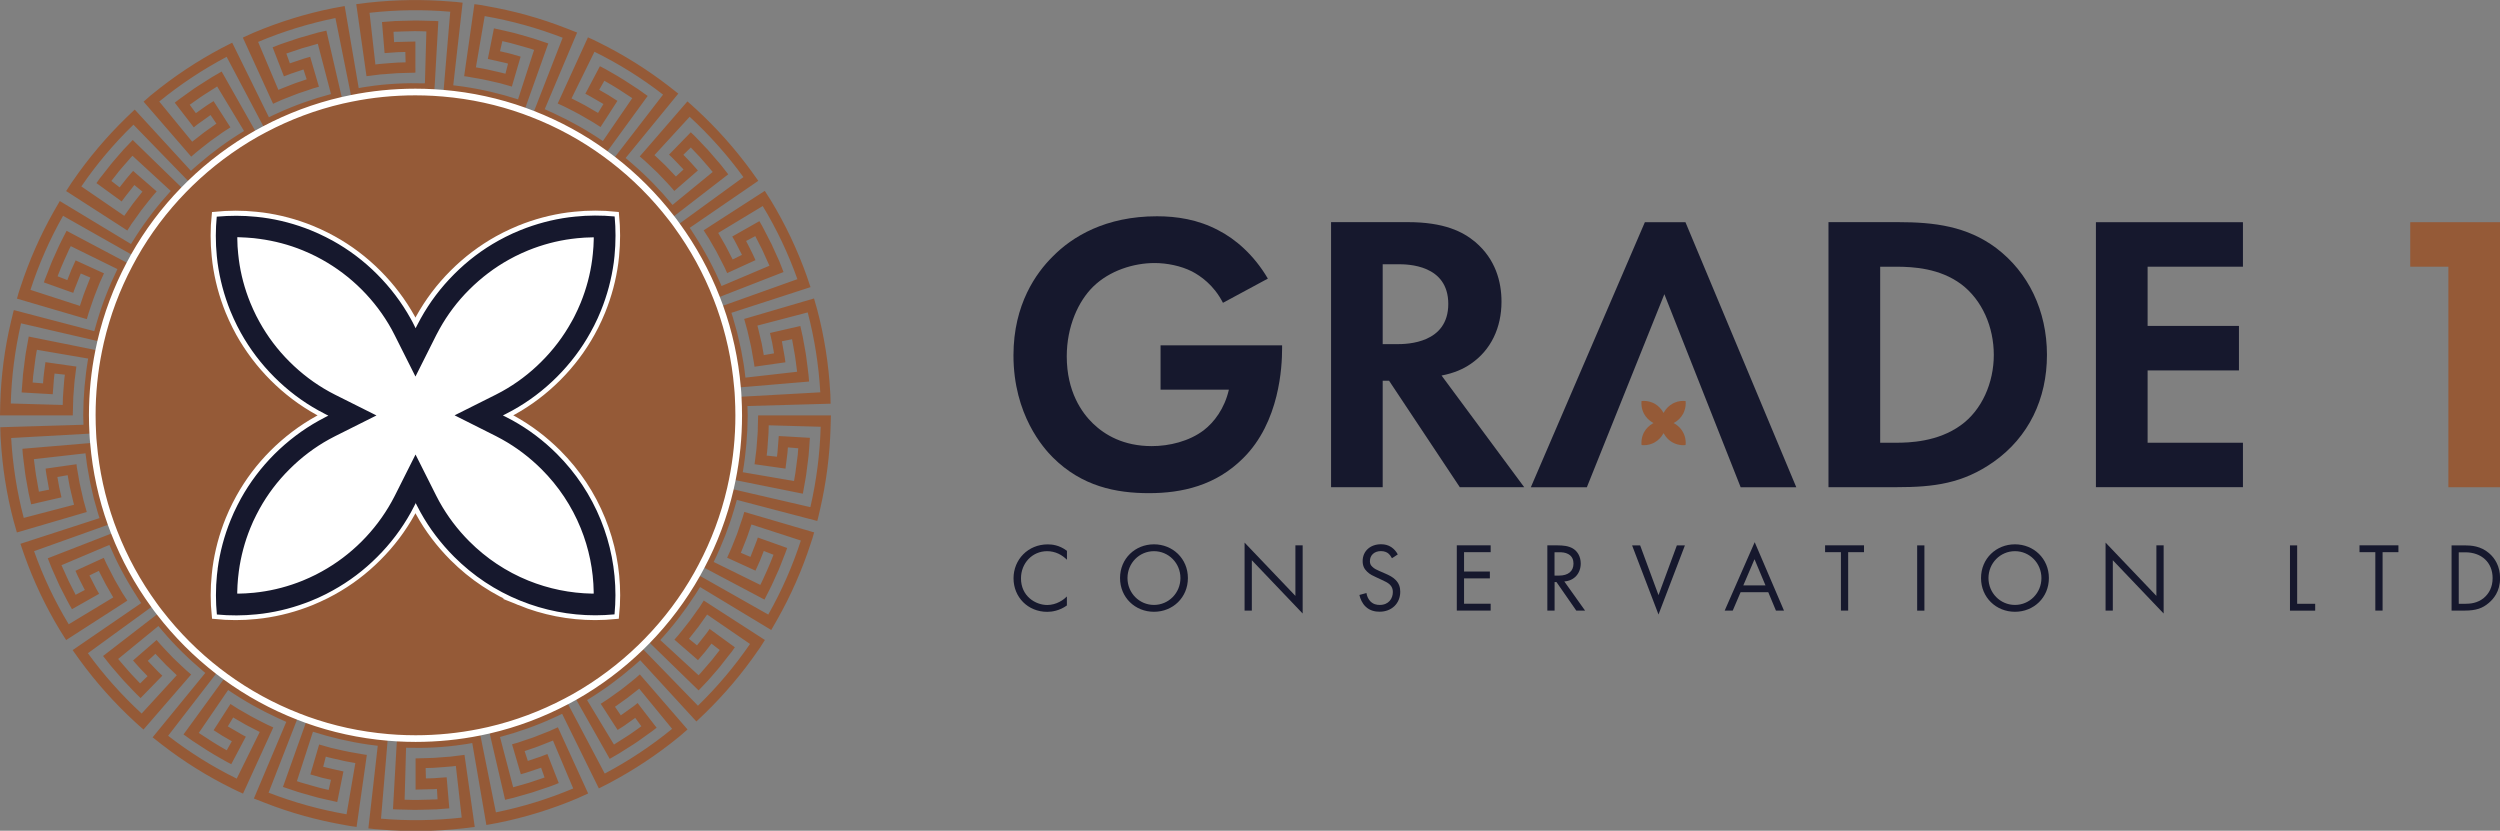
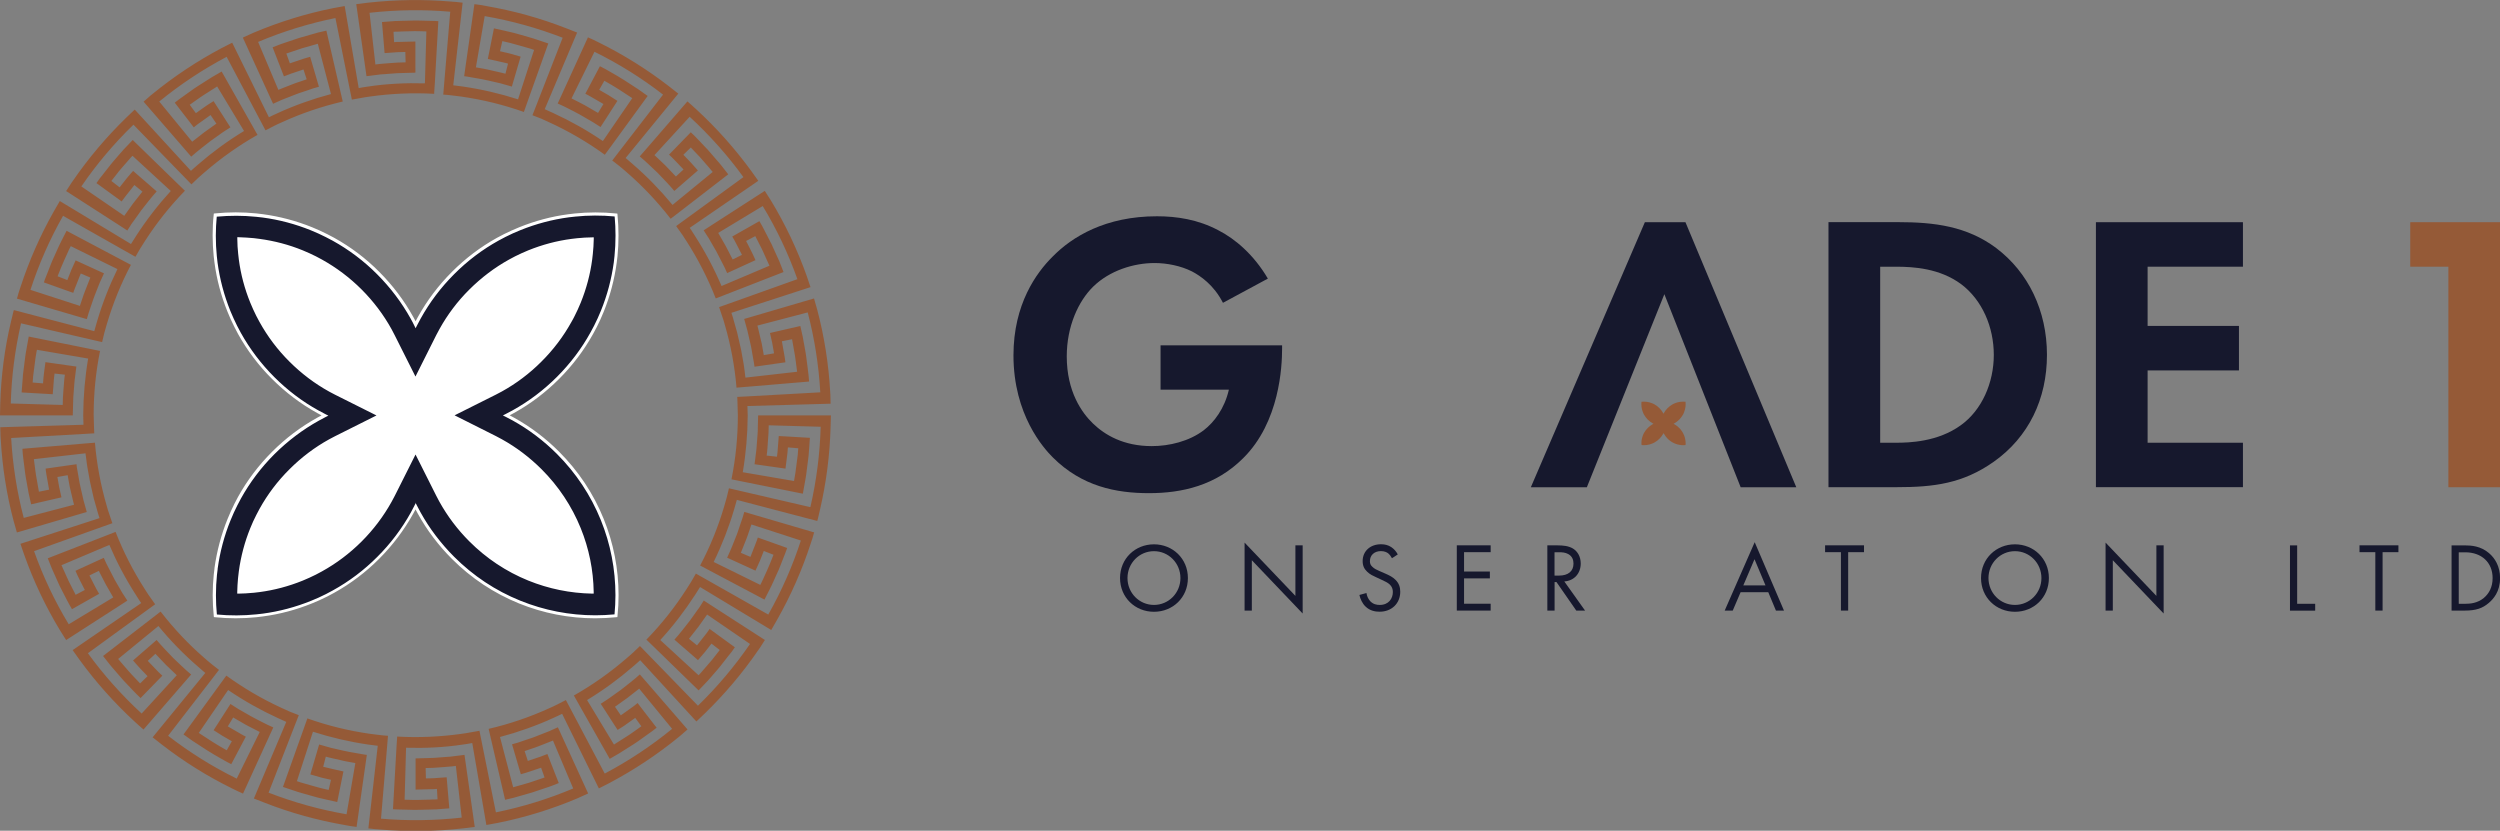
<svg xmlns="http://www.w3.org/2000/svg" id="Layer_2" viewBox="0 0 375.79 124.87">
  <rect x="0" y="0" width="375.79" height="124.87" fill="#808080" stroke="none" />
  <g id="Layer_1-2">
    <g>
      <path d="M174.45,51.91h18.27v.48c0,2.69-.36,11.05-5.85,16.48-4.12,4.12-9.2,5.26-14.16,5.26s-10.09-1.02-14.45-5.37c-1.37-1.37-5.92-6.39-5.92-15.35,0-7.71,3.46-12.42,5.86-14.81,2.98-3.05,8-6.09,15.71-6.09,2.98,0,6.15,.48,9.2,2.09,2.57,1.31,5.37,3.7,7.47,7.28l-6.75,3.64c-1.37-2.69-3.4-4.06-4.66-4.72-1.67-.84-3.77-1.26-5.62-1.26-3.16,0-6.75,1.14-9.2,3.52-2.27,2.21-4,6.03-4,10.51,0,5.31,2.27,8.48,3.94,10.09,1.79,1.73,4.6,3.4,8.84,3.4,2.63,0,5.62-.72,7.82-2.39,1.55-1.2,3.11-3.23,3.77-6.09h-10.27v-6.69Z" style="fill:#16182d;" />
-       <path d="M216.68,56.45c1.91-.36,3.34-1.02,4.36-1.73,3.1-2.09,4.66-5.5,4.66-9.38,0-2.99-.9-6.39-3.94-8.96-1.85-1.55-4.66-2.99-10.15-2.99h-11.53v39.84h7.76v-16h.96l10.63,16h9.68l-12.42-16.78Zm-6.63-4.72h-2.21v-12.01h2.33c1.43,0,7.53,.06,7.53,5.97s-6.15,6.04-7.65,6.04Z" style="fill:#16182d;" />
      <path d="M253.35,33.4l16.66,39.84h-8.36c-3.83-9.68-7.65-19.35-11.47-29.02-3.88,9.68-7.77,19.35-11.65,29.02h-8.42l17.14-39.84h6.09Z" style="fill:#16182d;" />
      <path d="M300.06,37.28c-4.42-3.28-9.26-3.89-14.82-3.89h-10.39v39.84h10.27c5.56,0,9.92-.54,14.57-3.82,5.25-3.71,8-9.44,8-16.07s-2.8-12.42-7.64-16.06Zm-5.32,26.64c-3.46,2.51-7.76,2.63-9.73,2.63h-2.39v-26.46h2.39c2.63,0,6.57,.24,9.79,2.63,3.17,2.39,4.9,6.45,4.9,10.63s-1.79,8.3-4.96,10.57Z" style="fill:#16182d;" />
      <polygon points="322.82 40.09 322.82 48.99 336.55 48.99 336.55 55.68 322.82 55.68 322.82 66.55 337.15 66.55 337.15 73.23 315.05 73.23 315.05 33.4 337.15 33.4 337.15 40.09 322.82 40.09" style="fill:#16182d;" />
      <path d="M362.3,33.4v6.69h5.73v33.15h7.77V33.4h-13.5Z" style="fill:#955a37;" />
-       <path d="M253.37,66.9c-.11,.01-.22,.02-.34,.02-.43,0-.85-.08-1.25-.24-.41-.17-.78-.41-1.1-.73-.22-.22-.41-.47-.56-.74h0s-.04-.08-.06-.11c-.02,.04-.04,.08-.06,.11-.15,.27-.34,.52-.56,.74s-.47,.41-.74,.56c-.04,.02-.08,.04-.11,.06-.08,.04-.16,.08-.25,.11-.26,.11-.53,.18-.8,.21-.04,0-.07,0-.11,.01h0c-.11,.01-.22,.02-.34,.02-.11,0-.23,0-.34-.02-.01-.11-.02-.22-.02-.34,0-.11,0-.23,.02-.34h0s0-.07,.01-.11c.04-.28,.11-.54,.21-.8,.03-.08,.07-.17,.11-.25,.02-.04,.04-.08,.06-.11,.15-.27,.34-.52,.56-.74s.47-.41,.74-.56c.04-.02,.08-.04,.11-.06-.04-.02-.08-.04-.11-.06h0c-.27-.15-.52-.34-.74-.56s-.41-.47-.56-.74c-.02-.04-.04-.08-.06-.11-.04-.08-.08-.16-.11-.25-.11-.26-.18-.53-.21-.8,0-.04,0-.07-.01-.11-.01-.11-.02-.22-.02-.34,0-.11,0-.23,.02-.34h0c.11-.01,.22-.02,.34-.02,.11,0,.23,0,.34,.02,.04,0,.07,0,.11,.01,.28,.04,.54,.11,.8,.21,.08,.03,.17,.07,.25,.11,.04,.02,.08,.04,.11,.06,.27,.15,.52,.34,.74,.56s.41,.47,.56,.74c.02,.04,.04,.08,.06,.11,.02-.04,.04-.08,.06-.11,.15-.27,.34-.52,.56-.74s.47-.41,.74-.56c.04-.02,.08-.04,.11-.06,.08-.04,.16-.08,.25-.11,.26-.11,.53-.18,.8-.21,.04,0,.07,0,.11-.01,.11-.01,.22-.02,.34-.02,.11,0,.23,0,.34,.02,.01,.11,.02,.22,.02,.34,0,.11,0,.23-.02,.34,0,.04,0,.07-.01,.11-.04,.28-.11,.54-.21,.8-.03,.08-.07,.17-.11,.25-.02,.04-.04,.08-.06,.11-.15,.27-.34,.52-.56,.74s-.47,.41-.74,.56c-.04,.02-.08,.04-.11,.06,.04,.02,.08,.04,.11,.06,.27,.15,.52,.34,.74,.56,.32,.32,.56,.69,.73,1.1,.16,.4,.24,.82,.24,1.25,0,.11,0,.23-.02,.34h0Z" style="fill:#955a37;" />
-       <path d="M160.38,84.14c-.31-.31-.78-.68-1.28-.91-.51-.24-1.12-.38-1.69-.38-2.26,0-3.94,1.82-3.94,4.09,0,2.66,2.16,4,3.95,4,.66,0,1.31-.19,1.82-.46,.56-.28,.96-.65,1.13-.82v1.35c-1.09,.78-2.22,.96-2.95,.96-2.91,0-5.07-2.21-5.07-5.04s2.19-5.1,5.13-5.1c.59,0,1.72,.07,2.9,.97v1.35Z" style="fill:#16182d;" />
+       <path d="M253.37,66.9c-.11,.01-.22,.02-.34,.02-.43,0-.85-.08-1.25-.24-.41-.17-.78-.41-1.1-.73-.22-.22-.41-.47-.56-.74h0s-.04-.08-.06-.11c-.02,.04-.04,.08-.06,.11-.15,.27-.34,.52-.56,.74s-.47,.41-.74,.56c-.04,.02-.08,.04-.11,.06-.08,.04-.16,.08-.25,.11-.26,.11-.53,.18-.8,.21-.04,0-.07,0-.11,.01h0c-.11,.01-.22,.02-.34,.02-.11,0-.23,0-.34-.02-.01-.11-.02-.22-.02-.34,0-.11,0-.23,.02-.34h0c.04-.28,.11-.54,.21-.8,.03-.08,.07-.17,.11-.25,.02-.04,.04-.08,.06-.11,.15-.27,.34-.52,.56-.74s.47-.41,.74-.56c.04-.02,.08-.04,.11-.06-.04-.02-.08-.04-.11-.06h0c-.27-.15-.52-.34-.74-.56s-.41-.47-.56-.74c-.02-.04-.04-.08-.06-.11-.04-.08-.08-.16-.11-.25-.11-.26-.18-.53-.21-.8,0-.04,0-.07-.01-.11-.01-.11-.02-.22-.02-.34,0-.11,0-.23,.02-.34h0c.11-.01,.22-.02,.34-.02,.11,0,.23,0,.34,.02,.04,0,.07,0,.11,.01,.28,.04,.54,.11,.8,.21,.08,.03,.17,.07,.25,.11,.04,.02,.08,.04,.11,.06,.27,.15,.52,.34,.74,.56s.41,.47,.56,.74c.02,.04,.04,.08,.06,.11,.02-.04,.04-.08,.06-.11,.15-.27,.34-.52,.56-.74s.47-.41,.74-.56c.04-.02,.08-.04,.11-.06,.08-.04,.16-.08,.25-.11,.26-.11,.53-.18,.8-.21,.04,0,.07,0,.11-.01,.11-.01,.22-.02,.34-.02,.11,0,.23,0,.34,.02,.01,.11,.02,.22,.02,.34,0,.11,0,.23-.02,.34,0,.04,0,.07-.01,.11-.04,.28-.11,.54-.21,.8-.03,.08-.07,.17-.11,.25-.02,.04-.04,.08-.06,.11-.15,.27-.34,.52-.56,.74s-.47,.41-.74,.56c-.04,.02-.08,.04-.11,.06,.04,.02,.08,.04,.11,.06,.27,.15,.52,.34,.74,.56,.32,.32,.56,.69,.73,1.1,.16,.4,.24,.82,.24,1.25,0,.11,0,.23-.02,.34h0Z" style="fill:#955a37;" />
      <path d="M168.36,86.89c0-2.93,2.28-5.07,5.1-5.07s5.1,2.15,5.1,5.07-2.26,5.07-5.1,5.07-5.1-2.16-5.1-5.07Zm1.12,0c0,2.25,1.78,4.04,3.98,4.04s3.98-1.79,3.98-4.04-1.78-4.04-3.98-4.04-3.98,1.79-3.98,4.04Z" style="fill:#16182d;" />
      <path d="M187.08,91.78v-10.22l7.64,8.01v-7.6h1.09v10.25l-7.64-8.01v7.57h-1.09Z" style="fill:#16182d;" />
      <path d="M209.24,83.92c-.13-.26-.35-.56-.57-.74-.19-.15-.54-.34-1.1-.34-.97,0-1.65,.6-1.65,1.51,0,.38,.1,.6,.37,.85,.29,.29,.66,.46,1.03,.62l.94,.41c.57,.25,1.1,.51,1.51,.93,.5,.5,.71,1.07,.71,1.78,0,1.81-1.34,3.01-3.1,3.01-.65,0-1.46-.13-2.13-.79-.49-.47-.78-1.15-.91-1.73l1.06-.29c.07,.51,.31,.96,.59,1.25,.43,.43,.91,.54,1.41,.54,1.34,0,1.97-.96,1.97-1.94,0-.44-.13-.82-.49-1.15-.28-.26-.66-.44-1.18-.68l-.88-.41c-.38-.18-.87-.38-1.31-.81-.43-.41-.68-.87-.68-1.6,0-1.51,1.16-2.53,2.75-2.53,.6,0,1.09,.12,1.57,.44,.4,.27,.74,.66,.96,1.09l-.87,.57Z" style="fill:#16182d;" />
      <path d="M224.07,83h-4v2.91h3.88v1.03h-3.88v3.81h4v1.03h-5.09v-9.81h5.09v1.03Z" style="fill:#16182d;" />
      <path d="M234.16,81.98c.66,0,1.65,.04,2.38,.54,.57,.38,1.07,1.13,1.07,2.18,0,1.5-.99,2.6-2.47,2.7l3.12,4.38h-1.32l-2.98-4.29h-.28v4.29h-1.09v-9.81h1.57Zm-.49,4.54h.69c1.35,0,2.16-.65,2.16-1.79,0-.54-.16-1.09-.78-1.44-.44-.25-.94-.28-1.41-.28h-.66v3.51Z" style="fill:#16182d;" />
-       <path d="M246.54,81.98l2.76,7.48,2.76-7.48h1.21l-3.97,10.39-3.97-10.39h1.21Z" style="fill:#16182d;" />
      <path d="M265.81,89.02h-4.17l-1.18,2.76h-1.21l4.51-10.28,4.4,10.28h-1.21l-1.15-2.76Zm-.43-1.03l-1.65-3.93-1.68,3.93h3.32Z" style="fill:#16182d;" />
      <path d="M277.81,83v8.78h-1.09v-8.78h-2.38v-1.03h5.85v1.03h-2.38Z" style="fill:#16182d;" />
-       <path d="M289.27,81.98v9.81h-1.09v-9.81h1.09Z" style="fill:#16182d;" />
      <path d="M297.78,86.89c0-2.93,2.28-5.07,5.1-5.07s5.1,2.15,5.1,5.07-2.26,5.07-5.1,5.07-5.1-2.16-5.1-5.07Zm1.12,0c0,2.25,1.78,4.04,3.98,4.04s3.98-1.79,3.98-4.04-1.78-4.04-3.98-4.04-3.98,1.79-3.98,4.04Z" style="fill:#16182d;" />
      <path d="M316.5,91.78v-10.22l7.64,8.01v-7.6h1.09v10.25l-7.64-8.01v7.57h-1.09Z" style="fill:#16182d;" />
      <path d="M345.3,81.98v8.78h2.71v1.03h-3.79v-9.81h1.09Z" style="fill:#16182d;" />
      <path d="M358.14,83v8.78h-1.09v-8.78h-2.38v-1.03h5.85v1.03h-2.38Z" style="fill:#16182d;" />
      <path d="M368.5,81.98h2c.99,0,2.38,.1,3.62,1.15,.9,.75,1.68,2,1.68,3.76,0,2.06-1.01,3.16-1.72,3.76-.9,.76-1.84,1.13-3.59,1.13h-1.98v-9.81Zm1.09,8.78h.96c.78,0,1.85-.09,2.81-.88,.74-.62,1.32-1.59,1.32-2.98,0-2.35-1.65-3.88-4.13-3.88h-.96v7.75Z" style="fill:#16182d;" />
      <path d="M113.96,62.44l-.05,1.84c0,.31,0,.61-.03,.92l-.07,.92-.07,.92-.04,.46-.02,.23-.03,.23-.23,1.82,1.55,.22,1.55,.22,1.55,.22,.2-1.59c.03-.27,.07-.53,.1-.8l.06-.8,1.56,.13-.05,.62-.02,.31c0,.1-.03,.21-.04,.31l-.16,1.23-.16,1.23c-.06,.41-.14,.81-.21,1.22l-7.7-1.32c.48-2.82,.72-5.67,.74-8.52l-.04-1.43,12.5-.35-.02-.89c0-.3-.01-.6-.04-.89-.23-4.15-.88-8.29-1.94-12.32l-.49-1.72-9,2.64-1.5,.44c.16,.59,.34,1.18,.49,1.77l.41,1.79c.16,.6,.24,1.2,.35,1.81l.16,.9c.03,.15,.06,.3,.08,.45l.06,.46,1.55-.22,1.55-.22,1.55-.22c-.05-.53-.16-1.06-.25-1.58l-.28-1.58,1.53-.31,.43,2.44c.04,.2,.06,.41,.09,.61l.08,.61,.16,1.23-7.77,.88-.13-1.06-.07-.53c-.02-.17-.04-.35-.08-.53l-.38-2.11c-.15-.7-.32-1.39-.48-2.09-.04-.17-.07-.35-.12-.52l-.15-.51-.29-1.03-.19-.68c-.07-.23-.15-.45-.22-.68l11.89-3.86-.57-1.69c-1.4-3.93-3.19-7.71-5.34-11.27-.31-.51-.64-1.01-.96-1.51l-7.88,5.08-1.31,.85,.49,.77c.08,.13,.17,.26,.25,.38l.23,.4,.92,1.59c.29,.54,.56,1.09,.84,1.63,.14,.27,.28,.54,.42,.82l.38,.84,1.42-.65,1.42-.65,1.42-.65c-.42-.98-.93-1.93-1.41-2.88l1.38-.73,.56,1.1,.28,.55,.14,.27,.13,.28,1.02,2.25-7.2,3.05c-1.12-2.62-2.46-5.15-4.01-7.55l-.38-.6-.19-.3c-.07-.1-.14-.2-.21-.29l10.31-7.07-1.03-1.45c-2.45-3.36-5.23-6.48-8.29-9.3-.21-.21-.44-.4-.66-.6l-.67-.59-6.14,7.09-1.03,1.18c.95,.78,1.81,1.65,2.71,2.49,.84,.89,1.71,1.76,2.49,2.7l1.18-1.03,1.18-1.02,1.18-1.03-.53-.6c-.18-.21-.35-.41-.54-.6l-1.11-1.16,1.12-1.09,.85,.9,.43,.45c.14,.15,.27,.31,.41,.46l.81,.93,.4,.47c.13,.16,.27,.31,.39,.47l-6.04,4.95c-1.82-2.21-3.81-4.26-5.97-6.12l-.54-.47c-.18-.15-.35-.32-.54-.46l7.92-9.68-1.4-1.1c-3.29-2.54-6.84-4.76-10.57-6.6-.52-.28-1.07-.51-1.61-.76l-3.9,8.53-.65,1.42,.84,.38c.27,.13,.54,.27,.82,.41,.54,.28,1.09,.55,1.63,.85l1.59,.92,.4,.23c.13,.08,.26,.16,.39,.25l.77,.49,.85-1.31,.84-1.31,.85-1.31c-.45-.28-.9-.58-1.35-.86l-1.39-.8,.77-1.36c1.45,.8,2.83,1.69,4.2,2.61l-4.42,6.45c-2.36-1.61-4.85-3.01-7.44-4.2l-1.3-.59,4.87-11.52-1.66-.65c-3.88-1.52-7.91-2.63-12.02-3.34-.59-.11-1.17-.22-1.76-.28l-1.32,9.28-.22,1.55,.45,.06c.15,.02,.3,.05,.45,.08l.91,.16c.6,.11,1.21,.2,1.8,.35l1.79,.41c.6,.16,1.18,.33,1.77,.5l.44-1.5,.44-1.5,.44-1.5-1.54-.44c-.26-.08-.52-.13-.78-.19l-.78-.18,.35-1.52,1.2,.28c.4,.1,.8,.22,1.19,.33l1.19,.34c.2,.06,.4,.11,.6,.17l.59,.2-2.41,7.43c-2.71-.87-5.5-1.52-8.33-1.93l-1.41-.18,1.41-12.42c-.29-.03-.59-.08-.88-.1l-.89-.07c-4.14-.35-8.31-.29-12.45,.17l-1.77,.22,1.32,9.28,.22,1.55,1.83-.23,.23-.03,.23-.02,.46-.03,.92-.07,.92-.07c.3-.02,.61-.02,.92-.03l1.84-.05V6.24l-1.6,.04-.8,.02c-.27,0-.54,0-.8,.04l-.09-1.56,.31-.02h.31l.62-.03,1.23-.03c.82-.04,1.65,0,2.47,.02l-.22,7.81c-2.85-.08-5.72,.05-8.54,.48-.47,.05-.94,.15-1.41,.23L51.81,.91l-1.76,.32c-4.08,.82-8.08,2.06-11.92,3.68l-1.63,.74,3.9,8.53,.65,1.42,.84-.38c.28-.13,.56-.26,.85-.36l1.71-.67c.28-.12,.58-.21,.87-.31l.87-.29,.87-.3c.29-.09,.59-.17,.88-.25l-.44-1.5-.44-1.5-.44-1.5-.77,.22c-.26,.07-.51,.17-.76,.25l-1.52,.51-.53-1.47c.78-.27,1.57-.54,2.35-.79l2.38-.68,1.98,7.56-2.06,.59c-.68,.22-1.35,.45-2.03,.68-.34,.11-.67,.24-1,.37l-.99,.39c-.67,.25-1.31,.56-1.96,.85-.43,.2-.87,.38-1.29,.61l-5.52-11.21-1.59,.81c-3.68,1.95-7.16,4.26-10.38,6.89-.24,.18-.46,.38-.68,.58l-.67,.58,6.14,7.09,1.02,1.18c.91-.82,1.9-1.56,2.86-2.32l1.5-1.07,.38-.27,.19-.13,.19-.12,.77-.5-1.69-2.63-.84-1.31-.68,.43-.34,.22c-.11,.08-.22,.16-.33,.23l-1.31,.93-.92-1.26,1.01-.72c.34-.24,.67-.48,1.02-.7,.7-.44,1.39-.9,2.09-1.33l4.04,6.69c-2.44,1.48-4.75,3.17-6.91,5.04l-.54,.47c-.18,.16-.36,.31-.53,.48l-8.45-9.21-1.29,1.23c-2.98,2.9-5.68,6.09-8.03,9.52-.09,.12-.17,.24-.26,.37l-.24,.38-.49,.75,7.89,5.08,1.31,.85,.49-.77,.12-.2,.14-.19,.27-.37,1.07-1.5c.76-.96,1.5-1.94,2.32-2.85l-1.18-1.03-1.18-1.02-1.18-1.03-.53,.6c-.17,.21-.35,.4-.51,.61l-.99,1.26-1.24-.96,.76-.97,.38-.49,.4-.47,.81-.93,.41-.47,.2-.23,.22-.22,5.75,5.29c-1.93,2.11-3.68,4.38-5.22,6.77-.26,.4-.52,.8-.76,1.2l-10.7-6.46-.89,1.54c-2.05,3.63-3.74,7.46-5.03,11.42-.09,.28-.19,.56-.28,.85l-.24,.86,9,2.64,1.5,.44c.09-.29,.16-.59,.26-.88l.29-.87,.3-.87c.1-.29,.19-.58,.31-.87l.67-1.71c.11-.29,.24-.56,.37-.84l.38-.84-1.42-.65-1.42-.65-1.42-.65-.66,1.46-.59,1.5-1.46-.57c.3-.77,.59-1.54,.94-2.29l.51-1.13,.25-.56c.09-.19,.19-.37,.28-.55l7.01,3.45c-1.25,2.56-2.29,5.23-3.09,7.96l-.39,1.37-12.09-3.17c-.09,.29-.15,.58-.22,.87l-.21,.87C.69,52.36,.16,56.51,.04,60.66l-.04,1.78H10.94l.05-1.84c.01-.31,.01-.61,.03-.92l.07-.92,.07-.92,.04-.46,.02-.23,.03-.23,.23-1.82-1.55-.22-1.55-.22-1.55-.22-.21,1.59c-.03,.27-.07,.53-.09,.8l-.06,.8-1.56-.13,.05-.62,.02-.31c0-.1,.02-.21,.04-.31l.16-1.23,.16-1.23c.05-.41,.14-.81,.21-1.22l7.7,1.32c-.48,2.82-.72,5.67-.74,8.52l.04,1.43L.04,64.22l.03,.89c0,.3,.01,.6,.04,.89,.23,4.15,.87,8.29,1.94,12.32l.49,1.72,9-2.64,1.5-.44c-.16-.59-.34-1.18-.49-1.77l-.41-1.79c-.16-.6-.24-1.2-.35-1.81l-.16-.9c-.02-.15-.05-.3-.08-.45l-.05-.46-1.55,.22-1.55,.22-1.55,.22c.05,.53,.16,1.06,.25,1.58l.28,1.58-1.53,.31-.43-2.44c-.04-.2-.06-.41-.09-.61l-.08-.61-.16-1.23,7.76-.88,.14,1.06,.07,.53c.02,.17,.04,.35,.08,.53l.38,2.11c.15,.7,.32,1.39,.47,2.09,.04,.17,.08,.35,.12,.52l.15,.51,.29,1.03,.19,.68c.07,.23,.15,.45,.22,.68l-11.89,3.86,.58,1.69c1.4,3.93,3.19,7.71,5.34,11.27,.31,.51,.64,1.01,.95,1.51l7.89-5.08,1.31-.85-.5-.77-.25-.38-.23-.4-.92-1.59c-.29-.54-.56-1.09-.84-1.63-.14-.27-.29-.54-.42-.82l-.38-.84-1.42,.65-1.42,.65-1.42,.65c.42,.98,.93,1.93,1.41,2.88l-1.38,.73-.56-1.1-.28-.55-.14-.27-.13-.28-1.02-2.25,7.2-3.05c1.12,2.62,2.46,5.15,4.01,7.55l.38,.6,.19,.3c.06,.1,.14,.2,.21,.29l-10.31,7.07,1.03,1.45c2.45,3.36,5.23,6.48,8.29,9.3,.21,.21,.44,.4,.66,.6l.67,.59,6.14-7.09,1.02-1.18c-.94-.78-1.81-1.65-2.7-2.49-.84-.89-1.71-1.76-2.49-2.7l-1.18,1.03-1.18,1.02-1.18,1.03,.53,.6c.17,.21,.35,.41,.54,.6l1.11,1.16-1.12,1.09-.85-.9-.43-.45c-.14-.15-.27-.31-.41-.46l-.81-.93-.4-.47c-.14-.16-.27-.31-.4-.47l6.05-4.95c1.81,2.21,3.81,4.26,5.97,6.12l.54,.47c.18,.15,.35,.32,.54,.46l-7.92,9.68,1.4,1.1c3.29,2.55,6.83,4.76,10.57,6.6,.53,.28,1.08,.51,1.62,.76l3.9-8.53,.65-1.42-.84-.38c-.27-.13-.54-.27-.82-.41-.54-.28-1.09-.55-1.63-.85l-1.99-1.14c-.13-.08-.26-.16-.39-.25l-.77-.49-1.69,2.63-.84,1.31c.45,.28,.9,.58,1.35,.86l1.39,.8-.77,1.36c-1.44-.8-2.83-1.69-4.2-2.61l4.41-6.45c2.36,1.61,4.85,3.01,7.44,4.2l1.3,.59-4.87,11.52,1.66,.65c3.88,1.52,7.92,2.63,12.02,3.34,.59,.11,1.17,.22,1.76,.28l1.32-9.28,.22-1.55-.45-.06c-.16-.02-.3-.05-.45-.08l-.91-.16c-.6-.11-1.21-.2-1.8-.35l-1.79-.41c-.59-.16-1.18-.33-1.77-.5l-.44,1.5-.44,1.5-.44,1.5,1.54,.44c.26,.08,.52,.13,.78,.19l.78,.18-.35,1.52-1.2-.28c-.4-.1-.8-.22-1.19-.33l-1.19-.34c-.2-.06-.4-.11-.6-.17l-.59-.2,2.41-7.43c2.71,.87,5.5,1.52,8.32,1.93l1.42,.18-1.41,12.42c.3,.03,.59,.08,.89,.1l.89,.07c4.14,.35,8.31,.29,12.44-.17l1.77-.22-1.32-9.28-.22-1.55-1.83,.23-.23,.03-.23,.02-.46,.03-.92,.07-.92,.07c-.31,.02-.61,.02-.92,.03l-1.84,.05v4.69l1.61-.04,.8-.02c.27,0,.54,0,.8-.04l.09,1.56-.31,.02h-.31l-.62,.03-1.24,.03c-.82,.04-1.65,0-2.47-.02l.22-7.81c2.86,.08,5.72-.05,8.54-.48,.48-.05,.94-.15,1.41-.23l2.12,12.32,1.75-.32c4.08-.82,8.09-2.06,11.92-3.68l1.63-.74-3.9-8.53-.65-1.42-.84,.38c-.28,.13-.56,.26-.85,.36l-1.71,.67c-.28,.12-.57,.21-.87,.31l-.87,.29-.87,.3c-.29,.09-.59,.17-.88,.25l.44,1.5,.44,1.5,.44,1.5,.77-.22c.26-.07,.51-.17,.76-.25l1.52-.51,.52,1.47c-.78,.27-1.56,.54-2.34,.79l-2.38,.68-1.98-7.56,2.06-.59c.68-.22,1.35-.45,2.03-.68,.34-.11,.67-.24,1-.37l1-.39c.67-.25,1.31-.56,1.96-.85,.43-.2,.87-.38,1.29-.6l5.52,11.21,1.59-.81c3.68-1.95,7.17-4.26,10.39-6.89,.24-.18,.45-.38,.68-.58l.67-.58-6.14-7.09-1.03-1.18c-.91,.82-1.89,1.56-2.85,2.32l-1.5,1.07-.38,.27-.19,.13-.19,.12-.77,.5,.85,1.31,.84,1.31,.85,1.31,.68-.43,.34-.22c.11-.08,.22-.16,.32-.23l1.31-.93,.92,1.26-1.01,.72c-.34,.24-.67,.48-1.02,.7-.7,.44-1.39,.9-2.09,1.33l-4.04-6.69c2.44-1.48,4.75-3.17,6.91-5.04l.54-.47c.18-.16,.36-.31,.53-.48l8.45,9.21,1.29-1.23c2.98-2.9,5.68-6.09,8.03-9.52,.09-.12,.17-.24,.26-.37l.24-.38,.48-.75-7.88-5.08-1.31-.85-.49,.77-.13,.2-.13,.19-.27,.37-1.07,1.5c-.76,.96-1.5,1.94-2.32,2.85l1.18,1.03,1.18,1.02,1.18,1.03,.52-.61c.17-.2,.36-.4,.52-.61l.99-1.26,1.24,.96-.76,.97-.38,.49-.41,.47-.81,.94-.41,.47-.2,.23-.22,.22-5.75-5.29c1.93-2.11,3.67-4.38,5.22-6.77,.25-.4,.52-.8,.76-1.2l10.7,6.46,.89-1.55c2.05-3.62,3.74-7.45,5.03-11.41,.1-.28,.2-.56,.28-.85l.25-.86-9-2.64-1.5-.44c-.09,.29-.16,.59-.26,.88l-.3,.87-.29,.87c-.1,.29-.19,.58-.31,.87l-.68,1.71c-.11,.28-.23,.56-.36,.84l-.38,.84,1.42,.65,1.42,.65,1.42,.65,.66-1.46,.59-1.5,1.46,.57c-.31,.77-.59,1.54-.94,2.29l-.51,1.13-.26,.56c-.08,.19-.18,.37-.27,.55l-7.01-3.45c1.25-2.56,2.29-5.23,3.09-7.96l.39-1.37,12.09,3.17c.09-.29,.15-.58,.22-.87l.2-.87c.94-4.06,1.47-8.21,1.58-12.35l.05-1.78h-10.94Zm7.79,13.78l-10.66-2.47-1.3-.3-.22-.05-.16,.67c-.05,.22-.1,.45-.16,.67l-.38,1.33c-.9,3.09-2.12,6.09-3.63,8.94l.19,.1,1.19,.63,8.29,4.39,.77-1.51c.1-.19,.2-.38,.28-.57l.27-.58,.52-1.16c.37-.76,.66-1.56,.97-2.35l.31-.79c.05-.13,.11-.26,.15-.4l.14-.4-2.94-1.05-1.47-.52-.12,.37c-.04,.12-.09,.24-.14,.37l-.28,.72-.57,1.45-1.44-.61,.84-2.11c.15-.35,.25-.71,.38-1.07l.37-1.08,7.43,2.41c-1.25,3.86-2.9,7.6-4.9,11.13l-9.52-5.39-1.17-.66-.19-.11-.69,1.2c-.24,.39-.49,.78-.74,1.17-1.74,2.71-3.76,5.25-6.01,7.56l.16,.15,.97,.94,6.72,6.54,1.17-1.23,.22-.23,.21-.24,.42-.48,.83-.96,.41-.49,.39-.5,.78-1,.53-.66c.16-.23,.33-.46,.49-.69l-2.53-1.84-1.26-.92c-.15,.21-.3,.43-.45,.63l-.48,.61-.97,1.23-1.21-.99,1.41-1.79,1.32-1.85,6.45,4.42c-2.3,3.35-4.93,6.46-7.83,9.28l-7.63-7.85-.93-.96-.16-.16-1,.96c-.16,.16-.34,.31-.52,.46l-.52,.45c-2.44,2.11-5.09,3.98-7.89,5.57l.11,.19,.66,1.17,4.62,8.16,1.46-.85c.72-.44,1.43-.91,2.15-1.36,.36-.22,.7-.48,1.05-.72l1.03-.74c.23-.16,.46-.33,.69-.49l.67-.52-1.91-2.47-.95-1.24-.61,.49c-.21,.16-.43,.3-.64,.45l-1.27,.91-.88-1.29,1.85-1.32,1.79-1.4,4.95,6.04c-3.14,2.57-6.54,4.82-10.13,6.72l-5.11-9.67-.63-1.19-.1-.19c-.82,.42-1.63,.86-2.48,1.22-2.93,1.34-5.99,2.38-9.13,3.11l.05,.22,.3,1.3,2.12,9.14,.82-.19c.27-.06,.55-.12,.82-.21l2.44-.7c.81-.26,1.61-.54,2.41-.81l.4-.14c.13-.05,.26-.1,.39-.15l.79-.31-1.14-2.91-.57-1.46-.73,.28c-.12,.05-.24,.1-.36,.14l-.37,.12-1.48,.5-.48-1.48,1.08-.37c.36-.12,.72-.23,1.07-.38l2.11-.83,3.04,7.2c-3.74,1.58-7.64,2.78-11.62,3.59l-2.16-10.72-.27-1.33-.04-.21-1.36,.24c-.45,.08-.91,.17-1.36,.22-3.19,.45-6.44,.59-9.66,.41v.21l-.09,1.35-.53,9.36c.28,.03,.56,.03,.84,.04l.85,.02c.85,.02,1.69,.06,2.54,.02l1.27-.03,.64-.02h.32l.32-.03,1.69-.13-.27-3.11-.13-1.56-1.56,.11c-.26,.03-.52,.03-.78,.04l-.78,.02-.04-1.56,1.14-.03c.38-.02,.76-.05,1.14-.08l1.13-.09c.19-.01,.38-.02,.57-.05l.56-.07,.88,7.77c-4.03,.45-8.1,.51-12.13,.16l.92-10.9,.11-1.34,.02-.22-.69-.05c-.23-.02-.46-.06-.69-.08l-1.37-.17c-3.2-.46-6.34-1.23-9.37-2.31l-.07,.2-.45,1.27-3.15,8.83,1.61,.54,.6,.2c.2,.06,.41,.12,.61,.18l1.23,.35c.41,.11,.81,.24,1.22,.34l1.24,.29c.55,.12,1.1,.26,1.65,.37l.62-3.07,.31-1.53c-.51-.1-1.02-.23-1.52-.34l-.76-.18c-.25-.06-.51-.11-.76-.18l.39-1.52c.18,.05,.37,.1,.55,.14l.55,.13,1.11,.25,.55,.13c.18,.04,.37,.07,.56,.11l1.12,.2-1.32,7.7c-4-.69-7.93-1.78-11.72-3.25l3.97-10.19,.49-1.25,.08-.21-1.29-.5-1.26-.57c-2.93-1.34-5.73-2.98-8.34-4.87l-.13,.17-.79,1.09-5.52,7.58,1.38,.98c1.41,.94,2.83,1.86,4.31,2.68l.74,.42c.24,.14,.5,.26,.75,.39l1.46-2.76,.73-1.38c-.23-.12-.47-.23-.69-.37l-.67-.39-1.35-.78,.81-1.34,1.97,1.14c.67,.36,1.35,.69,2.02,1.04l-3.46,7.01c-3.64-1.79-7.1-3.95-10.31-6.44l6.69-8.66,.82-1.07,.14-.17-1.09-.85c-.18-.14-.35-.3-.53-.44l-.52-.45c-2.44-2.11-4.66-4.47-6.64-7.03l-.17,.13-1.06,.82-7.42,5.73,1.05,1.33c.13,.17,.27,.32,.41,.49l.42,.48,.83,.96c.14,.16,.27,.33,.42,.48l.44,.46,.87,.92,.59,.61,.61,.59,2.18-2.24,1.09-1.12-.57-.54-.54-.56-1.08-1.13,1.15-1.06,1.57,1.65,1.64,1.57-5.28,5.76c-2.98-2.75-5.7-5.79-8.08-9.07l8.85-6.44,1.09-.79,.17-.13-.8-1.13c-.07-.1-.14-.19-.2-.28l-.19-.29-.37-.58c-1.74-2.71-3.22-5.6-4.39-8.6l-.2,.08-1.25,.49-8.74,3.4,.63,1.58,1.04,2.32,.13,.29,.15,.28,.29,.57,.58,1.13c.13,.25,.25,.5,.4,.75l.42,.73,2.72-1.54,1.36-.77-.39-.68c-.13-.22-.24-.46-.36-.69l-.71-1.39,1.41-.69c.35,.67,.68,1.35,1.04,2.02l1.13,1.97-6.69,4.04c-2.1-3.47-3.85-7.16-5.21-10.99l10.3-3.68,1.27-.45,.2-.07-.44-1.31c-.07-.22-.16-.43-.22-.65l-.19-.66c-.9-3.09-1.5-6.28-1.77-9.49l-.22,.02-1.34,.11-9.34,.79,.06,.84c.02,.28,.07,.56,.1,.84l.16,1.26,.08,.63c.02,.21,.05,.42,.09,.63l.45,2.5c.11,.55,.25,1.1,.37,1.65l3.04-.7,1.52-.35c-.11-.51-.24-1.01-.34-1.52l-.27-1.54,1.54-.27,.2,1.12c.03,.18,.06,.37,.1,.56l.13,.55,.26,1.11,.13,.55c.04,.18,.08,.37,.14,.55l-7.56,1.98c-1.03-3.93-1.66-7.96-1.89-12.01l10.93-.61,1.35-.08h.21c-.02-.24-.02-.47-.03-.7l-.02-.7-.04-1.38c0-3.23,.32-6.46,.96-9.62l-.2-.04-1.33-.27-9.19-1.85-.3,1.67c-.07,.42-.16,.83-.21,1.25l-.16,1.26-.16,1.26c0,.11-.03,.21-.04,.32l-.02,.32-.05,.63-.13,1.69,3.12,.18,1.56,.09,.12-1.56,.06-.78c.02-.26,.06-.52,.09-.77l1.55,.17-.07,.56c-.02,.19-.03,.38-.05,.57l-.09,1.14c-.02,.38-.06,.76-.08,1.14l-.03,1.14-7.81-.22c.11-4.05,.63-8.09,1.54-12.05l10.66,2.47,1.31,.3,.22,.05,.16-.67c.05-.22,.1-.45,.16-.67l.38-1.33c.91-3.09,2.12-6.09,3.63-8.94l-.19-.1-1.19-.63-8.29-4.39-.77,1.51c-.1,.19-.2,.38-.28,.57l-.27,.58-.52,1.16c-.37,.76-.66,1.56-.97,2.35l-.31,.79c-.05,.13-.11,.26-.16,.4l-.13,.4,2.94,1.05,1.47,.52,.13-.37c.04-.12,.09-.24,.14-.37l.29-.72,.57-1.45,1.44,.61-.83,2.11c-.15,.35-.25,.71-.38,1.07l-.36,1.08-7.43-2.41c1.25-3.86,2.9-7.6,4.9-11.13l9.52,5.39,1.17,.66,.19,.11,.69-1.2c.24-.39,.49-.78,.74-1.17,1.74-2.71,3.76-5.25,6.01-7.56l-.16-.15-.97-.94-6.72-6.54-1.17,1.23-.22,.23-.21,.24-.42,.48-.83,.96-.41,.49-.39,.5-.79,1-.52,.66c-.17,.23-.33,.46-.49,.69l2.53,1.84,1.26,.92c.16-.21,.3-.43,.46-.63l.48-.61,.97-1.23,1.21,.99-1.41,1.79-1.32,1.85-6.45-4.42c2.29-3.35,4.92-6.46,7.83-9.28l7.63,7.85,.93,.96,.16,.16,1-.96c.16-.16,.34-.31,.52-.46l.52-.45c2.44-2.11,5.08-3.98,7.89-5.57l-.11-.19-.66-1.17-4.62-8.16-1.47,.85c-.72,.44-1.43,.91-2.14,1.36-.36,.22-.7,.48-1.05,.72l-1.03,.74c-.23,.16-.46,.32-.69,.49l-.67,.52,1.91,2.47,.95,1.24,.61-.49c.21-.16,.43-.3,.64-.45l1.27-.91,.88,1.29-1.85,1.32-1.79,1.4-4.95-6.04c3.14-2.57,6.54-4.82,10.13-6.72l5.11,9.67,.63,1.19,.1,.19c.82-.42,1.63-.86,2.48-1.22,2.93-1.34,6-2.38,9.13-3.11l-.05-.22-.3-1.3-2.11-9.14-.82,.19c-.27,.06-.55,.12-.82,.21l-2.45,.7c-.81,.26-1.61,.54-2.41,.81l-.4,.14c-.13,.05-.27,.1-.39,.15l-.79,.31,1.7,4.37,.73-.28c.12-.05,.24-.1,.36-.14l.37-.12,1.48-.5,.48,1.48-1.08,.37c-.36,.12-.72,.23-1.07,.38l-2.11,.83-3.04-7.2c3.74-1.58,7.64-2.78,11.62-3.59l2.16,10.72,.27,1.33,.04,.21,1.36-.24c.45-.08,.9-.17,1.36-.22,3.19-.45,6.43-.59,9.66-.41v-.21l.09-1.35,.53-9.36c-.28-.03-.56-.03-.84-.04l-.85-.02c-.85-.02-1.69-.06-2.54-.02l-1.27,.03-.64,.02h-.32l-.32,.03-1.69,.13,.26,3.11,.13,1.56,1.56-.11c.26-.03,.52-.03,.78-.04l.78-.02,.04,1.56-1.14,.03c-.38,.02-.76,.05-1.14,.08l-1.13,.09c-.19,.01-.38,.02-.57,.05l-.56,.07-.88-7.77c4.03-.45,8.09-.51,12.13-.16l-.92,10.9-.11,1.34-.02,.22,.69,.05c.23,.02,.46,.06,.69,.08l1.37,.17c3.19,.46,6.34,1.23,9.37,2.31l.07-.2,.45-1.27,3.15-8.83-1.61-.54-.6-.2c-.2-.06-.41-.12-.61-.18l-1.22-.35c-.41-.11-.81-.24-1.23-.34l-1.24-.29c-.55-.12-1.1-.26-1.66-.37l-.61,3.07-.31,1.53c.51,.1,1.02,.23,1.52,.34l.76,.17c.25,.06,.51,.11,.76,.19l-.39,1.52c-.18-.05-.37-.1-.55-.14l-.55-.13-1.11-.25-.55-.13c-.18-.04-.37-.07-.56-.11l-1.12-.2,1.32-7.7c4,.69,7.93,1.78,11.72,3.25l-3.97,10.19-.49,1.25-.08,.21,1.29,.5,1.25,.57c2.93,1.34,5.73,2.98,8.34,4.87l.13-.18,.79-1.08,5.52-7.58-1.38-.98c-1.41-.94-2.83-1.86-4.31-2.68l-.74-.42c-.24-.14-.5-.26-.75-.39l-1.46,2.76-.73,1.38c.23,.12,.47,.23,.69,.37l.68,.39,1.35,.78-.81,1.34-1.97-1.14c-.66-.36-1.35-.7-2.02-1.04l3.45-7.01c3.64,1.79,7.1,3.95,10.31,6.44l-6.68,8.66-.82,1.07-.14,.17,1.09,.85c.18,.14,.35,.3,.53,.44l.52,.45c2.44,2.11,4.66,4.47,6.64,7.02l.17-.13,1.07-.82,7.42-5.73-1.04-1.33c-.13-.17-.27-.33-.41-.49l-.42-.48-.83-.96c-.14-.16-.27-.33-.42-.48l-.44-.46-.87-.92-.59-.61-.61-.59-2.18,2.24-1.09,1.12,.56,.54,.54,.56,1.08,1.13-1.15,1.06-1.57-1.65-1.65-1.57,5.29-5.76c2.98,2.75,5.7,5.79,8.08,9.07l-8.85,6.44-1.09,.79-.17,.13,.8,1.13c.07,.1,.14,.19,.2,.28l.18,.29,.38,.58c1.74,2.71,3.22,5.6,4.39,8.6l.21-.08,1.25-.49,8.73-3.4-.62-1.58-1.05-2.32-.13-.29-.15-.28-.29-.57-.58-1.13c-.13-.25-.25-.5-.39-.75l-.42-.73-2.72,1.54-1.36,.77,.39,.68c.13,.22,.24,.46,.36,.69l.71,1.39-1.4,.69c-.35-.67-.68-1.35-1.04-2.02l-1.13-1.97,6.69-4.04c2.1,3.47,3.85,7.16,5.21,10.99l-10.3,3.68-1.27,.45-.2,.07,.44,1.31c.07,.22,.15,.43,.22,.65l.19,.66c.91,3.09,1.5,6.28,1.77,9.49l.22-.02,1.34-.11,9.35-.79-.07-.84c-.02-.28-.06-.56-.1-.84l-.16-1.26-.08-.63c-.03-.21-.05-.42-.09-.63l-.45-2.5c-.11-.55-.25-1.1-.37-1.65l-3.04,.7-1.52,.35c.11,.51,.24,1.01,.34,1.52l.27,1.54-1.54,.27-.2-1.12c-.03-.18-.06-.37-.1-.56l-.13-.55-.26-1.11-.13-.55c-.04-.18-.08-.37-.14-.55l7.56-1.98c1.03,3.93,1.66,7.96,1.89,12.01l-10.92,.61-1.35,.07h-.21c.02,.25,.03,.48,.03,.7l.02,.7,.04,1.38c0,3.23-.32,6.46-.96,9.62l.21,.04,1.33,.27,9.19,1.85,.3-1.67c.07-.42,.16-.84,.21-1.25l.16-1.26,.16-1.26,.04-.32,.02-.32,.05-.63,.12-1.69-3.12-.18-1.56-.09-.12,1.56-.06,.78c-.02,.26-.06,.52-.09,.77l-1.55-.17,.07-.56c.02-.19,.03-.38,.05-.57l.08-1.14c.03-.38,.06-.76,.08-1.14l.03-1.14,7.81,.22c-.11,4.05-.63,8.09-1.54,12.05Z" style="fill:#955a37;" />
      <path d="M87.07,79.48c1.23,3.03,1.88,6.23,1.94,9.52-3.28-.05-6.48-.71-9.52-1.94-3.29-1.34-6.25-3.3-8.78-5.84-1.77-1.77-3.27-3.76-4.46-5.91l-.06-.11c-.14-.27-.28-.53-.42-.79l-3.31-6.6-3.32,6.6c-.16,.31-.32,.62-.48,.91-1.19,2.15-2.69,4.14-4.46,5.91-1.77,1.77-3.76,3.27-5.91,4.46-.28,.16-.59,.32-.91,.49-.63,.32-1.29,.62-1.96,.89-2.07,.84-4.23,1.41-6.43,1.71-.3,.04-.58,.07-.85,.1l-.28,.02c-.65,.06-1.31,.1-1.96,.11,.01-.65,.05-1.3,.11-1.95l.03-.29c.03-.27,.06-.55,.1-.85,.3-2.2,.87-4.36,1.71-6.43,.27-.67,.57-1.33,.9-1.97,.15-.3,.31-.6,.48-.91,1.19-2.15,2.69-4.14,4.46-5.9s3.75-3.27,5.91-4.46c.3-.17,.6-.33,.9-.48l6.61-3.31-6.61-3.31c-.26-.13-.52-.27-.77-.41l-.13-.07c-2.15-1.19-4.14-2.69-5.9-4.46-1.77-1.77-3.27-3.75-4.46-5.9-.17-.3-.33-.61-.49-.92-.32-.64-.62-1.3-.89-1.96-.84-2.06-1.41-4.23-1.71-6.42-.04-.29-.07-.59-.1-.87-.08-.73-.12-1.47-.13-2.22,.75,.02,1.49,.06,2.23,.13,.3,.03,.59,.06,.86,.11,2.2,.29,4.36,.87,6.43,1.7,.66,.27,1.33,.57,1.96,.89,.31,.16,.62,.32,.91,.49,2.15,1.19,4.14,2.69,5.91,4.46,1.77,1.77,3.27,3.76,4.46,5.91,.16,.29,.32,.6,.48,.91l3.32,6.6,3.31-6.61c.16-.3,.32-.6,.49-.91,1.19-2.15,2.69-4.14,4.46-5.91,1.77-1.77,3.75-3.27,5.91-4.46,.3-.17,.6-.33,.91-.49,.64-.32,1.3-.62,1.96-.89,2.07-.84,4.23-1.41,6.43-1.71,.29-.04,.57-.07,.85-.1h.01c.73-.07,1.48-.12,2.22-.13-.01,.75-.05,1.5-.13,2.23-.03,.29-.06,.58-.1,.86-.29,2.19-.87,4.36-1.7,6.42-.27,.67-.57,1.33-.9,1.97-.15,.3-.31,.6-.48,.91-1.19,2.15-2.69,4.14-4.46,5.9-1.77,1.77-3.75,3.27-5.91,4.46-.29,.16-.6,.33-.9,.48l-6.6,3.31,6.6,3.32c.31,.16,.62,.32,.92,.49,2.15,1.19,4.14,2.69,5.9,4.46,2.54,2.54,4.5,5.49,5.84,8.78Z" style="fill:#fff;" />
-       <path d="M110.96,59.65c-.02-.46-.05-.92-.1-1.38-.36-4.23-1.26-8.31-2.64-12.17-.16-.43-.32-.87-.49-1.3-1.52-3.91-3.54-7.58-5.98-10.93-.27-.38-.54-.75-.83-1.11-2.55-3.3-5.51-6.27-8.81-8.81-.37-.29-.74-.57-1.12-.84-3.34-2.44-7.01-4.45-10.92-5.97-.43-.17-.87-.33-1.3-.49-3.85-1.38-7.94-2.28-12.17-2.64-.46-.04-.92-.07-1.38-.1-.92-.05-1.85-.08-2.78-.08-3.3,0-6.54,.33-9.65,.96-.46,.09-.91,.19-1.36,.29-4.11,.95-8.02,2.43-11.66,4.35-.41,.22-.82,.43-1.22,.66-3.64,2.06-6.99,4.58-9.97,7.47-.33,.32-.66,.65-.98,.98-2.9,2.98-5.42,6.33-7.47,9.97-.23,.4-.45,.81-.66,1.22-1.93,3.64-3.4,7.55-4.35,11.66-.11,.45-.2,.9-.29,1.35-.63,3.12-.96,6.35-.96,9.66,0,.93,.03,1.86,.08,2.78,.02,.47,.05,.93,.1,1.39,.36,4.23,1.26,8.31,2.64,12.17,.16,.43,.32,.87,.49,1.3,1.52,3.91,3.54,7.58,5.98,10.93,.27,.38,.54,.75,.83,1.11,2.55,3.3,5.51,6.27,8.81,8.82,.37,.28,.74,.56,1.11,.83,3.34,2.44,7.01,4.45,10.93,5.98,.43,.17,.86,.33,1.3,.49,3.85,1.38,7.94,2.28,12.17,2.64,.46,.04,.92,.07,1.38,.1,.92,.05,1.84,.08,2.78,.08,3.3,0,6.54-.33,9.66-.96,.45-.09,.91-.19,1.35-.29,4.11-.95,8.02-2.43,11.66-4.35,.41-.22,.82-.43,1.22-.66,3.64-2.06,6.99-4.58,9.97-7.47,.33-.32,.66-.65,.98-.98,2.9-2.98,5.42-6.33,7.47-9.97,.23-.4,.45-.81,.66-1.22,1.93-3.64,3.4-7.55,4.35-11.66,.11-.45,.2-.9,.29-1.35,.63-3.12,.96-6.35,.96-9.66,0-.93-.03-1.86-.08-2.78Zm-32.86,30.84c-3.76-1.52-7.13-3.76-10.02-6.65-1.01-1.01-1.94-2.08-2.79-3.2-.85-1.12-1.62-2.3-2.29-3.53-.19-.34-.38-.69-.55-1.04-.17,.35-.36,.7-.55,1.04-1.36,2.45-3.06,4.71-5.09,6.73-2.01,2.02-4.27,3.72-6.73,5.08-.34,.19-.69,.38-1.04,.55-.73,.37-1.48,.7-2.24,1.02-2.36,.96-4.82,1.61-7.33,1.95-.32,.05-.65,.08-.98,.11-1.02,.11-2.05,.16-3.08,.16s-2.06-.05-3.08-.16c-.11-1.02-.16-2.04-.16-3.08,0-1.03,.05-2.06,.16-3.08,.03-.33,.07-.65,.11-.98,.34-2.51,.99-4.96,1.95-7.33,.31-.76,.65-1.51,1.02-2.24,.17-.35,.36-.7,.55-1.04,1.36-2.46,3.06-4.71,5.08-6.73,2.02-2.01,4.28-3.72,6.73-5.08,.34-.19,.69-.37,1.04-.55-.35-.18-.7-.36-1.04-.55h0c-2.46-1.36-4.71-3.06-6.73-5.08-2.02-2.02-3.72-4.28-5.09-6.73-.19-.34-.38-.7-.55-1.05-.37-.73-.71-1.47-1.02-2.23-.96-2.37-1.61-4.82-1.95-7.33-.05-.33-.08-.65-.11-.98-.11-1.02-.16-2.04-.16-3.08s.05-2.06,.16-3.08c1.02-.1,2.04-.16,3.08-.16s2.06,.05,3.08,.16c.33,.04,.66,.07,.99,.11,2.51,.34,4.96,.99,7.33,1.95,.76,.31,1.51,.65,2.24,1.02,.35,.17,.7,.36,1.04,.55,2.46,1.36,4.71,3.06,6.73,5.08,2.02,2.02,3.73,4.28,5.09,6.73,.19,.34,.38,.69,.55,1.04,.18-.35,.36-.7,.55-1.04,1.36-2.45,3.06-4.71,5.08-6.73,2.02-2.02,4.27-3.72,6.73-5.09,.34-.19,.69-.37,1.04-.55,.73-.37,1.48-.7,2.24-1.02,2.36-.96,4.82-1.61,7.32-1.95,.33-.05,.66-.08,.99-.11,1.02-.11,2.05-.16,3.08-.16s2.06,.05,3.08,.16c.1,1.02,.15,2.04,.15,3.08s-.05,2.06-.15,3.08c-.04,.33-.07,.65-.11,.98-.34,2.51-.99,4.96-1.95,7.33-.31,.76-.65,1.51-1.02,2.24-.17,.35-.36,.7-.55,1.04-1.36,2.45-3.06,4.71-5.08,6.73-2.02,2.02-4.27,3.72-6.73,5.08-.34,.19-.69,.38-1.04,.55,.35,.17,.7,.36,1.04,.55,2.46,1.36,4.71,3.07,6.73,5.08,2.89,2.89,5.13,6.26,6.65,10.02,1.47,3.63,2.22,7.46,2.22,11.39,0,1.03-.05,2.06-.16,3.08-1.02,.1-2.05,.16-3.08,.16-3.93,0-7.76-.75-11.39-2.22Z" style="fill:#955a37; stroke:#fff; stroke-miterlimit:10;" />
      <path d="M90.5,78.08c-1.52-3.75-3.76-7.12-6.65-10.02-2.01-2.01-4.27-3.72-6.73-5.08-.34-.19-.69-.38-1.04-.55,.35-.18,.7-.36,1.04-.55,2.46-1.36,4.71-3.06,6.73-5.08,2.02-2.02,3.72-4.28,5.08-6.73,.19-.34,.38-.69,.55-1.04,.37-.73,.71-1.48,1.02-2.24,.96-2.37,1.61-4.82,1.95-7.33,.04-.33,.08-.65,.11-.98,.1-1.02,.15-2.05,.15-3.08s-.05-2.06-.15-3.08c-1.02-.11-2.05-.16-3.08-.16s-2.06,.05-3.08,.16c-.33,.03-.66,.07-.99,.11-2.51,.33-4.96,.99-7.32,1.95-.76,.31-1.51,.65-2.24,1.02-.35,.18-.7,.36-1.04,.55-2.46,1.36-4.71,3.06-6.73,5.09-2.02,2.02-3.72,4.28-5.08,6.73-.19,.34-.38,.69-.55,1.04-.17-.35-.36-.7-.55-1.04-1.36-2.45-3.06-4.71-5.09-6.73-2.01-2.02-4.27-3.72-6.73-5.08-.34-.19-.69-.38-1.04-.55-.73-.37-1.47-.71-2.24-1.02-2.37-.96-4.82-1.61-7.33-1.95-.33-.04-.65-.08-.99-.11-1.02-.1-2.04-.16-3.08-.16s-2.06,.05-3.08,.16c-.11,1.02-.16,2.05-.16,3.08s.05,2.06,.16,3.08c.03,.33,.07,.66,.11,.98,.33,2.51,.99,4.97,1.95,7.33,.31,.76,.65,1.51,1.02,2.23,.17,.35,.36,.7,.55,1.05,1.36,2.45,3.06,4.71,5.09,6.73,2.02,2.02,4.27,3.72,6.73,5.08h0c.34,.19,.69,.38,1.04,.55-.35,.18-.7,.36-1.04,.55-2.46,1.36-4.71,3.07-6.73,5.08-2.02,2.02-3.72,4.28-5.08,6.73-.19,.34-.38,.69-.55,1.04-.37,.73-.71,1.48-1.02,2.24-.96,2.37-1.61,4.82-1.95,7.33-.04,.33-.08,.65-.11,.98-.11,1.02-.15,2.05-.16,3.08,0,1.03,.05,2.06,.16,3.08,1.02,.11,2.04,.16,3.08,.16s2.06-.05,3.08-.16c.33-.03,.66-.07,.98-.11,2.51-.33,4.97-.99,7.33-1.95,.76-.31,1.51-.65,2.24-1.02,.35-.18,.7-.36,1.04-.55,2.46-1.36,4.71-3.06,6.73-5.08,2.02-2.02,3.72-4.28,5.09-6.73,.19-.34,.38-.7,.55-1.04,.18,.35,.36,.7,.55,1.04,.68,1.23,1.45,2.41,2.29,3.53,.85,1.12,1.78,2.19,2.79,3.2,2.89,2.89,6.26,5.13,10.02,6.65,3.63,1.46,7.46,2.22,11.39,2.22,1.03,0,2.06-.05,3.08-.16,.1-1.02,.16-2.05,.16-3.08,0-3.93-.75-7.76-2.22-11.39Zm-11.01,8.98c-3.29-1.34-6.25-3.3-8.78-5.84-1.77-1.77-3.27-3.76-4.46-5.91l-.06-.11c-.14-.27-.28-.53-.42-.79l-3.31-6.6-3.32,6.6c-.16,.31-.32,.62-.48,.91-1.19,2.15-2.69,4.14-4.46,5.91-1.77,1.77-3.76,3.27-5.91,4.46-.28,.16-.59,.32-.91,.49-.63,.32-1.29,.62-1.96,.89-2.07,.84-4.23,1.41-6.43,1.71-.3,.04-.58,.07-.85,.1l-.28,.02c-.65,.06-1.31,.1-1.96,.11,.01-.65,.05-1.3,.11-1.95l.03-.29c.03-.27,.06-.55,.1-.85,.3-2.2,.87-4.36,1.71-6.43,.27-.67,.57-1.33,.9-1.97,.15-.3,.31-.6,.48-.91,1.19-2.15,2.69-4.14,4.46-5.9s3.75-3.27,5.91-4.46c.3-.17,.6-.33,.9-.48l6.61-3.31-6.61-3.31c-.26-.13-.52-.27-.77-.41l-.13-.07c-2.15-1.19-4.14-2.69-5.9-4.46-1.77-1.77-3.27-3.75-4.46-5.9-.17-.3-.33-.61-.49-.92-.32-.64-.62-1.3-.89-1.96-.84-2.06-1.41-4.23-1.71-6.42-.04-.29-.07-.59-.1-.87-.08-.73-.12-1.47-.13-2.22,.75,.02,1.49,.06,2.23,.13,.3,.03,.59,.06,.86,.11,2.2,.29,4.36,.87,6.43,1.7,.66,.27,1.33,.57,1.96,.89,.31,.16,.62,.32,.91,.49,2.15,1.19,4.14,2.69,5.91,4.46,1.77,1.77,3.27,3.76,4.46,5.91,.16,.29,.32,.6,.48,.91l3.32,6.6,3.31-6.61c.16-.3,.32-.6,.49-.91,1.19-2.15,2.69-4.14,4.46-5.91,1.77-1.77,3.75-3.27,5.91-4.46,.3-.17,.6-.33,.91-.49,.64-.32,1.3-.62,1.96-.89,2.07-.84,4.23-1.41,6.43-1.71,.29-.04,.57-.07,.85-.1h.01c.73-.07,1.48-.12,2.22-.13-.01,.75-.05,1.5-.13,2.23-.03,.29-.06,.58-.1,.86-.29,2.19-.87,4.36-1.7,6.42-.27,.67-.57,1.33-.9,1.97-.15,.3-.31,.6-.48,.91-1.19,2.15-2.69,4.14-4.46,5.9-1.77,1.77-3.75,3.27-5.91,4.46-.29,.16-.6,.33-.9,.48l-6.6,3.31,6.6,3.32c.31,.16,.62,.32,.92,.49,2.15,1.19,4.14,2.69,5.9,4.46,2.54,2.54,4.5,5.49,5.84,8.78,1.23,3.03,1.88,6.23,1.94,9.52-3.28-.05-6.48-.71-9.52-1.94Z" style="fill:#16182d;" />
      <path d="M89.49,92.94c-3.95,0-7.81-.75-11.47-2.23-3.78-1.54-7.18-3.79-10.09-6.7-1.01-1.01-1.95-2.09-2.81-3.23-.86-1.13-1.63-2.33-2.31-3.56-.12-.22-.24-.43-.35-.65-.11,.22-.23,.44-.35,.65-1.38,2.48-3.1,4.76-5.12,6.78-2.01,2.02-4.29,3.74-6.78,5.12-.34,.19-.69,.38-1.05,.56-.74,.37-1.5,.72-2.26,1.02-2.39,.97-4.87,1.63-7.38,1.96-.33,.05-.66,.08-.99,.12-2.02,.21-4.19,.21-6.2,0l-.18-.02-.02-.18c-.1-1-.16-2.05-.16-3.1,0-1.11,.06-2.13,.16-3.1,.03-.31,.07-.61,.11-.92v-.07c.35-2.53,1.01-5.02,1.97-7.39,.32-.78,.66-1.54,1.02-2.26,.17-.35,.36-.7,.55-1.05,1.36-2.46,3.08-4.74,5.12-6.78,2.03-2.03,4.31-3.75,6.78-5.12,.22-.12,.43-.23,.65-.35-.2-.11-.4-.22-.61-.33l-.05-.03c-2.46-1.36-4.75-3.09-6.78-5.12-2.02-2.01-3.74-4.29-5.12-6.78-.19-.35-.38-.7-.55-1.06-.39-.77-.73-1.52-1.02-2.25-.97-2.39-1.63-4.88-1.96-7.39-.05-.33-.08-.66-.12-.99-.1-1-.16-2.05-.16-3.1s.05-2.1,.16-3.1l.02-.19,.19-.02c2.1-.21,4.1-.21,6.2,0,.34,.04,.66,.07,.99,.12,2.53,.34,5.01,1,7.39,1.96,.77,.31,1.51,.65,2.26,1.03,.35,.17,.7,.36,1.05,.55,2.48,1.37,4.76,3.09,6.78,5.12,2.03,2.03,3.75,4.31,5.12,6.78,.12,.21,.24,.43,.35,.65,.11-.22,.23-.44,.35-.65,1.37-2.47,3.09-4.75,5.12-6.78,2.02-2.02,4.3-3.75,6.78-5.12,.35-.19,.7-.37,1.05-.55,.74-.37,1.5-.71,2.26-1.02,2.39-.97,4.87-1.63,7.38-1.96,.33-.05,.66-.08,1-.12,2-.21,4.18-.21,6.2,0l.19,.02,.02,.19c.1,1.02,.15,2.06,.15,3.1s-.05,2.09-.15,3.1c-.04,.33-.07,.66-.12,.99-.34,2.53-1,5.02-1.96,7.39-.3,.74-.64,1.5-1.02,2.25-.16,.32-.33,.65-.56,1.05-1.37,2.48-3.1,4.76-5.12,6.78-2.03,2.03-4.31,3.76-6.78,5.12-.22,.12-.43,.24-.65,.35,.22,.11,.44,.23,.65,.35,2.48,1.37,4.76,3.1,6.78,5.12,2.92,2.92,5.17,6.31,6.7,10.09h0c1.48,3.66,2.24,7.52,2.24,11.48,0,1-.05,2.05-.16,3.1l-.02,.19-.19,.02c-1.05,.1-2.1,.16-3.1,.16Zm-27.04-17.38l.21,.41c.18,.35,.36,.69,.55,1.04,.67,1.21,1.43,2.39,2.28,3.5,.85,1.12,1.78,2.19,2.77,3.18,2.87,2.87,6.21,5.09,9.94,6.6,3.61,1.46,7.41,2.2,11.3,2.2,.93,0,1.89-.05,2.87-.14,.09-.98,.14-1.94,.14-2.87,0-3.9-.74-7.71-2.2-11.31h0c-1.51-3.72-3.73-7.07-6.6-9.94-1.99-1.99-4.24-3.69-6.68-5.04-.34-.19-.68-.37-1.03-.54l-.41-.2,.41-.21c.35-.18,.69-.36,1.04-.55,2.43-1.34,4.68-3.04,6.68-5.04,1.99-1.99,3.69-4.23,5.04-6.68,.22-.4,.4-.72,.55-1.03,.38-.75,.72-1.49,1.01-2.22,.95-2.33,1.6-4.78,1.94-7.27,.04-.33,.08-.65,.11-.98,.1-1,.15-2.03,.15-3.06,0-.96-.04-1.92-.13-2.87-1.93-.19-4.01-.18-5.92,.02-.33,.03-.65,.07-.98,.11-2.47,.33-4.92,.98-7.27,1.93-.75,.3-1.5,.64-2.23,1.01-.35,.18-.7,.36-1.04,.55-2.44,1.35-4.69,3.05-6.68,5.05-2,2-3.69,4.24-5.04,6.68-.19,.34-.37,.69-.55,1.04l-.21,.41-.2-.41c-.17-.35-.35-.7-.54-1.03-1.35-2.43-3.05-4.68-5.05-6.68-1.99-2-4.24-3.69-6.68-5.04-.34-.19-.68-.37-1.03-.54-.74-.37-1.47-.71-2.22-1.01-2.34-.95-4.79-1.6-7.27-1.93-.33-.04-.65-.08-.98-.11-2-.2-3.91-.2-5.92-.02-.09,.94-.14,1.9-.14,2.87,0,1.04,.05,2.06,.15,3.05,.03,.33,.07,.65,.11,.98,.33,2.47,.98,4.92,1.93,7.28,.29,.71,.63,1.46,1.01,2.22,.17,.35,.36,.7,.55,1.04,1.36,2.45,3.06,4.69,5.05,6.68,1.99,1.99,4.22,3.68,6.63,5.01h0l.06,.03c.34,.19,.68,.37,1.03,.55l.4,.2-.4,.2c-.35,.18-.69,.36-1.03,.55-2.43,1.35-4.68,3.05-6.68,5.04-2.01,2.01-3.7,4.26-5.04,6.68-.19,.34-.37,.69-.54,1.03-.36,.7-.7,1.45-1.01,2.22-.95,2.33-1.6,4.78-1.94,7.27v.07c-.05,.3-.08,.6-.11,.9-.1,.96-.15,1.96-.15,3.06,0,.97,.05,1.93,.14,2.87,1.92,.19,4,.18,5.92-.02,.33-.03,.65-.07,.98-.11,2.48-.33,4.92-.98,7.27-1.93,.75-.3,1.5-.64,2.23-1.01,.34-.18,.69-.36,1.03-.55,2.45-1.35,4.7-3.05,6.68-5.04,1.99-1.98,3.69-4.23,5.05-6.68,.19-.34,.37-.69,.54-1.03l.2-.41Zm-26.79,13.67v-.24c.02-.71,.05-1.35,.11-1.97l.03-.29c.03-.28,.06-.56,.1-.86,.3-2.23,.88-4.41,1.72-6.48,.28-.69,.58-1.36,.91-1.99,.16-.32,.33-.64,.48-.91,1.2-2.17,2.71-4.17,4.5-5.95,1.79-1.79,3.8-3.31,5.96-4.5,.3-.17,.61-.33,.91-.48l6.21-3.11-6.21-3.11c-.26-.13-.52-.27-.78-.41l-.13-.07c-2.17-1.2-4.17-2.71-5.96-4.5-1.79-1.78-3.3-3.79-4.5-5.96-.17-.3-.33-.61-.49-.92-.32-.64-.62-1.3-.9-1.98-.85-2.09-1.43-4.27-1.72-6.48-.04-.3-.07-.59-.1-.88-.08-.71-.12-1.44-.13-2.24v-.24h.23c.81,.03,1.54,.07,2.25,.14,.3,.03,.59,.07,.87,.11,2.22,.3,4.4,.87,6.48,1.72,.72,.3,1.39,.6,1.98,.9,.32,.16,.62,.32,.92,.49,2.16,1.2,4.17,2.71,5.96,4.5,1.79,1.79,3.3,3.8,4.5,5.97,.16,.29,.32,.6,.48,.92l3.11,6.19,3.11-6.2c.17-.32,.32-.62,.49-.92,1.2-2.17,2.71-4.18,4.5-5.96s3.79-3.3,5.96-4.5c.3-.17,.6-.33,.92-.49,.66-.33,1.32-.63,1.98-.9,2.1-.85,4.28-1.43,6.49-1.72,.29-.04,.58-.07,.85-.1,.77-.08,1.52-.12,2.26-.13h.24v.23c-.02,.79-.06,1.55-.14,2.25-.03,.29-.06,.58-.1,.87-.29,2.2-.87,4.38-1.72,6.47-.29,.7-.59,1.37-.91,1.99-.15,.3-.31,.61-.49,.91-1.2,2.17-2.71,4.17-4.5,5.95-1.78,1.79-3.79,3.3-5.96,4.5-.29,.16-.6,.33-.91,.48l-6.19,3.1,6.19,3.11c.32,.16,.62,.32,.92,.49,2.17,1.2,4.17,2.72,5.96,4.5,2.56,2.56,4.54,5.54,5.89,8.86,1.24,3.06,1.9,6.29,1.95,9.6v.24h-.23c-3.3-.06-6.53-.72-9.6-1.96h0c-3.32-1.35-6.3-3.33-8.86-5.89-1.78-1.78-3.29-3.78-4.5-5.96l-.06-.11c-.14-.27-.29-.54-.42-.8l-3.11-6.19-3.11,6.19c-.16,.31-.32,.62-.49,.92-1.2,2.16-2.71,4.17-4.5,5.96-1.79,1.79-3.8,3.3-5.97,4.5-.28,.16-.6,.33-.92,.49-.65,.32-1.31,.63-1.98,.9-2.1,.85-4.28,1.43-6.49,1.72-.3,.04-.59,.07-.85,.1l-.28,.02c-.6,.06-1.25,.1-1.98,.11h-.24Zm43.92-2.38c2.94,1.19,6.04,1.83,9.2,1.91-.08-3.17-.73-6.26-1.91-9.2-1.32-3.26-3.27-6.19-5.79-8.71-1.75-1.76-3.72-3.24-5.85-4.42-.3-.16-.6-.32-.91-.48l-7-3.52,7.01-3.51c.3-.15,.61-.31,.89-.47,2.13-1.18,4.1-2.67,5.86-4.42,1.76-1.75,3.25-3.72,4.42-5.85,.17-.3,.33-.6,.48-.9,.31-.61,.61-1.27,.89-1.96,.83-2.06,1.4-4.2,1.69-6.37,.04-.28,.07-.57,.1-.85,.07-.62,.11-1.29,.13-1.98-.65,.02-1.31,.06-1.97,.13-.29,.03-.57,.06-.85,.1-2.17,.29-4.32,.86-6.38,1.69-.64,.26-1.3,.56-1.95,.88-.31,.15-.61,.31-.9,.48-2.13,1.18-4.1,2.66-5.86,4.42s-3.24,3.72-4.42,5.86c-.16,.29-.32,.59-.47,.88l-3.52,7.03-3.52-7.01c-.15-.31-.31-.61-.47-.9-1.18-2.13-2.67-4.1-4.42-5.86-1.76-1.76-3.73-3.24-5.86-4.42-.29-.16-.6-.32-.9-.48-.58-.29-1.24-.59-1.95-.88-2.05-.83-4.19-1.4-6.37-1.69-.28-.04-.56-.07-.85-.1-.62-.06-1.27-.1-1.97-.12,.02,.69,.06,1.34,.13,1.96,.03,.29,.06,.58,.1,.87,.29,2.17,.86,4.31,1.69,6.37,.27,.67,.57,1.32,.88,1.95,.15,.3,.31,.61,.48,.91,1.18,2.13,2.67,4.1,4.42,5.85,1.75,1.76,3.72,3.25,5.85,4.42l.13,.07c.25,.14,.51,.28,.77,.4l7.02,3.52-7.02,3.52c-.29,.15-.6,.31-.89,.47-2.13,1.17-4.1,2.66-5.86,4.43-1.75,1.75-3.24,3.72-4.42,5.85-.15,.27-.32,.58-.47,.9-.32,.62-.62,1.28-.89,1.96-.83,2.04-1.4,4.18-1.69,6.37-.04,.3-.07,.57-.1,.84l-.03,.29c-.05,.53-.08,1.09-.1,1.69,.62-.02,1.18-.05,1.71-.1l.28-.02c.26-.03,.54-.06,.83-.1,2.17-.29,4.31-.86,6.38-1.69,.65-.26,1.31-.56,1.94-.88,.32-.16,.62-.32,.9-.48,2.13-1.18,4.1-2.66,5.87-4.42,1.76-1.76,3.24-3.73,4.42-5.86,.16-.29,.32-.59,.48-.9l3.52-7,3.51,7.01c.13,.26,.27,.52,.41,.79l.06,.11c1.19,2.14,2.68,4.11,4.43,5.86,2.51,2.51,5.44,4.46,8.71,5.79h0Z" style="fill:#fff;" />
    </g>
  </g>
</svg>